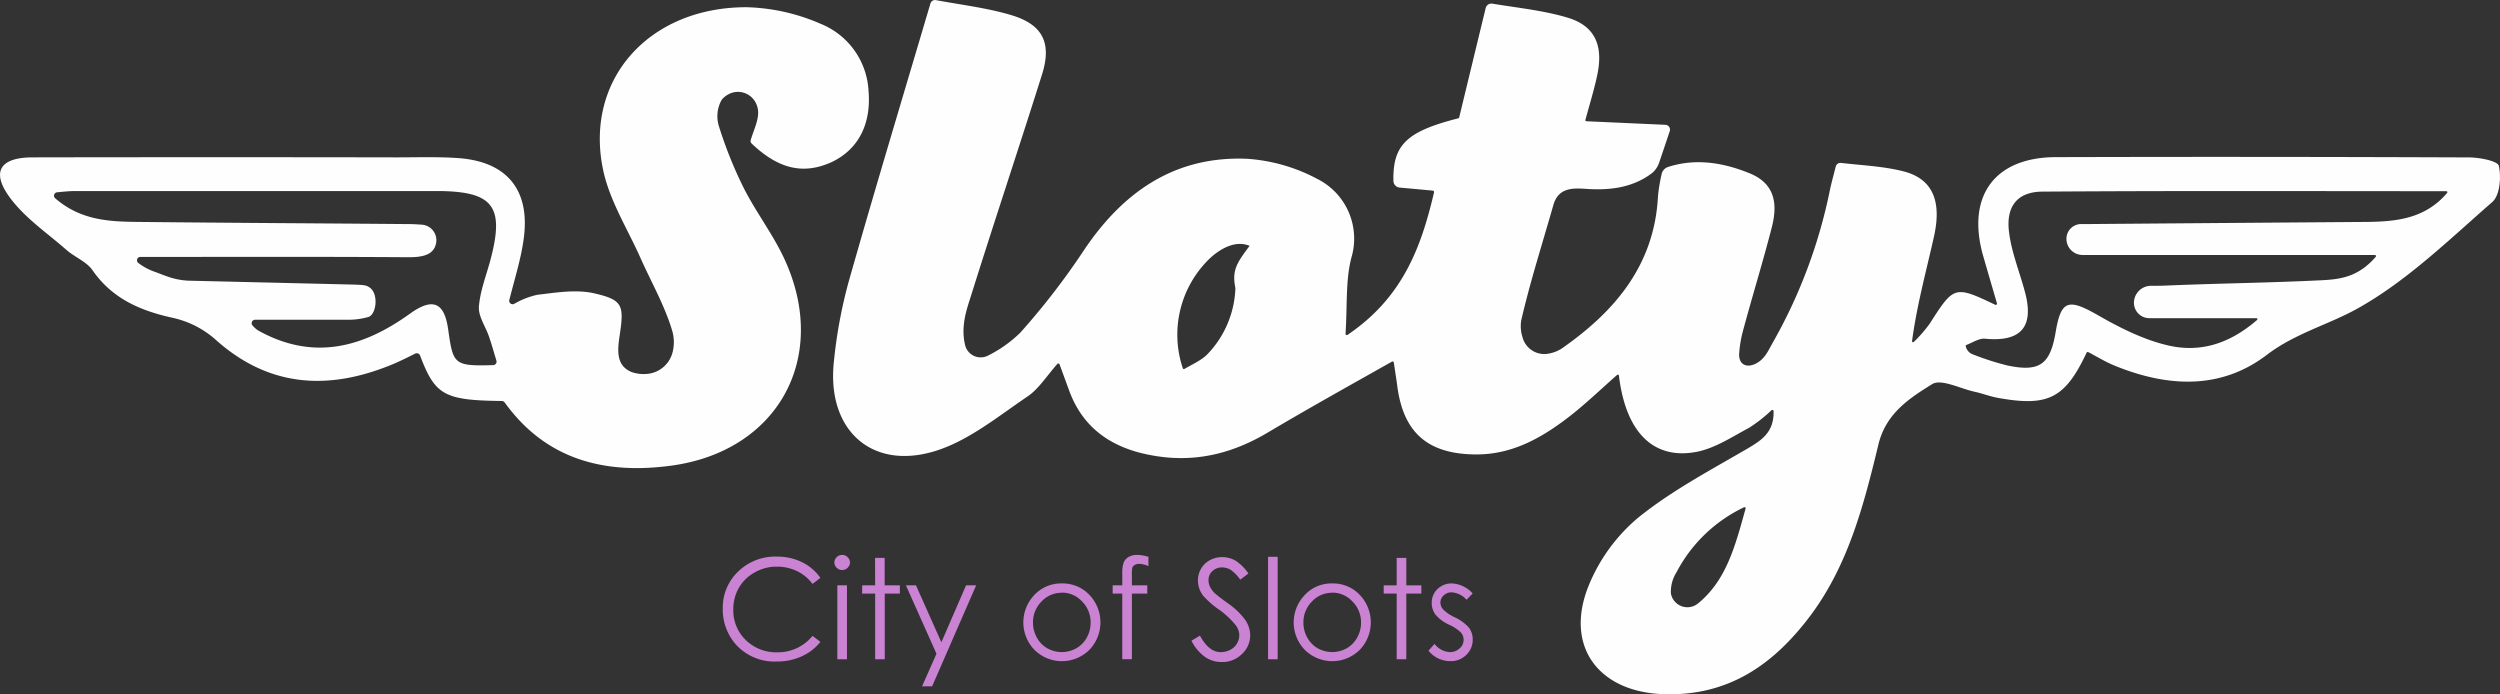
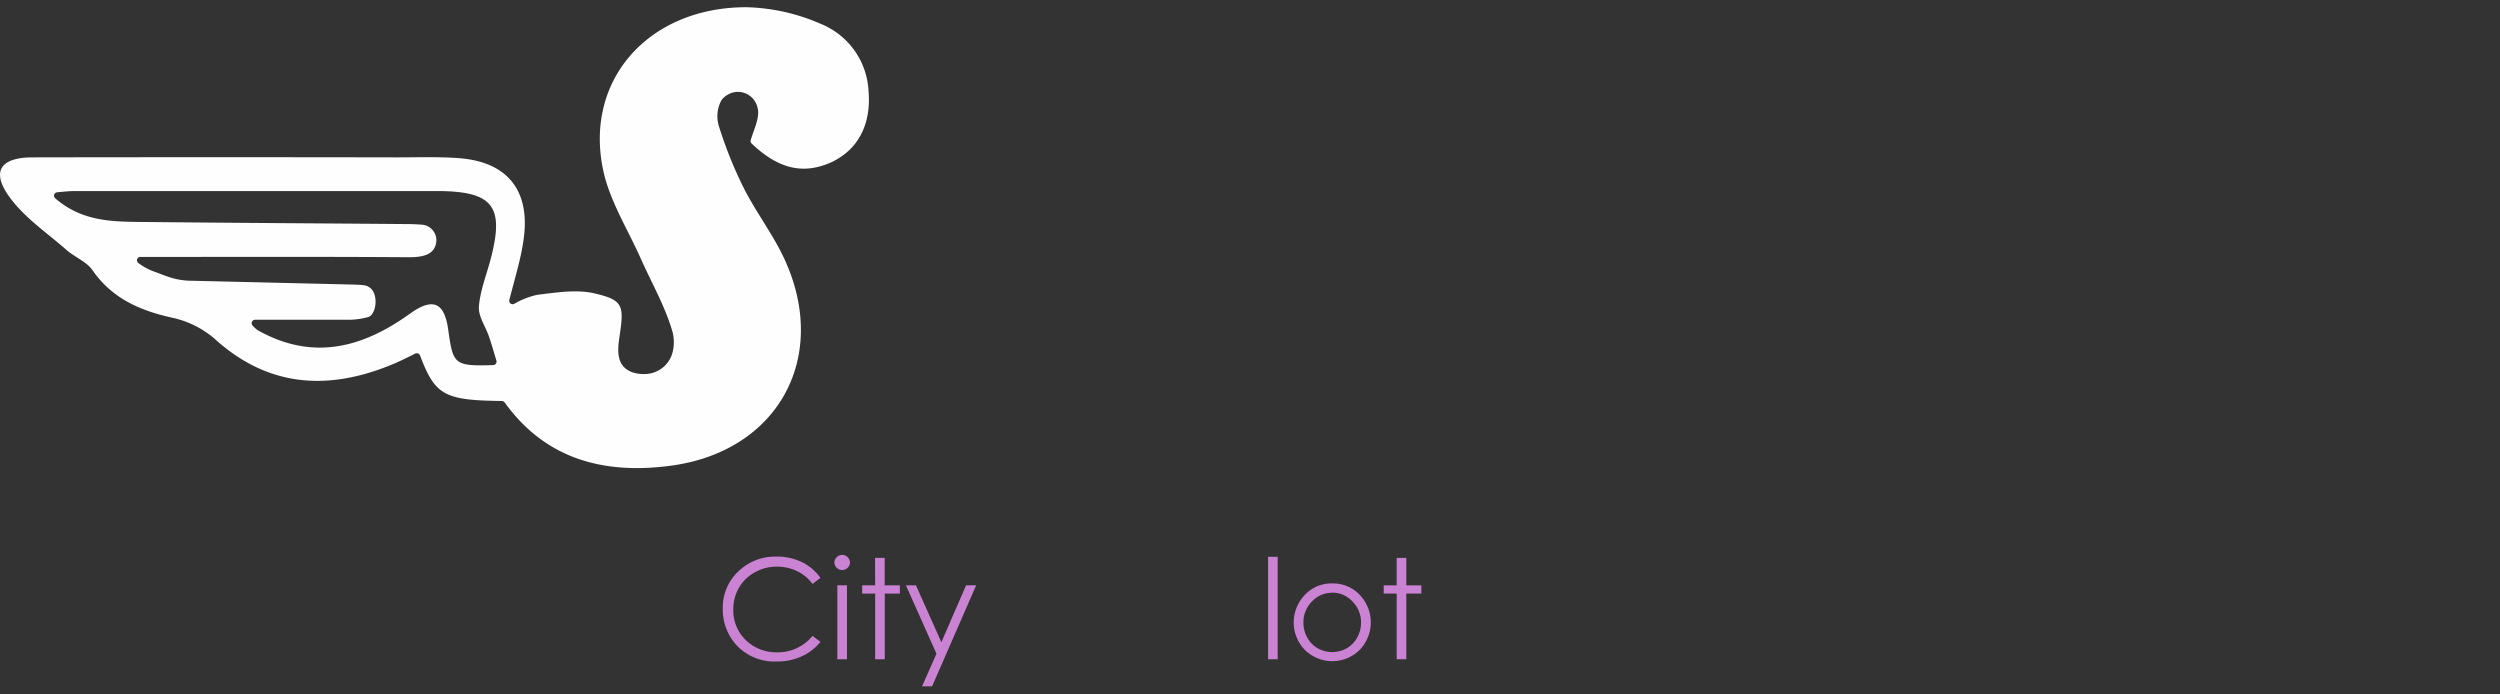
<svg xmlns="http://www.w3.org/2000/svg" id="svg10" viewBox="0 0 519.77 144.33">
  <rect x="0" y="0" width="519.77" height="144.33" fill="#333333" stroke="none" />
  <title>Sloty_d</title>
-   <path d="M1243.36-61.93a2,2,0,0,1,1.33-1.56c5.75-1.86,11.43-.93,16.91,1.28,4.68,1.88,6.15,5.49,4.71,11.15-1.9,7.43-4.19,14.76-6.16,22.17a24.9,24.9,0,0,0-.64,4c-.23,2.23,1.26,3.29,3.3,2.35s2.76-2.85,3.71-4.5a107.2,107.2,0,0,0,11.83-31.59c.3-1.45.7-2.89,1.24-5a1,1,0,0,1,1.05-.71c4.53.52,8.92.7,13.08,1.77,5.86,1.52,7.92,6,6.32,13.34-1.57,7.14-3.56,14.19-4.6,21.93a.22.22,0,0,0,.38.17,28.18,28.18,0,0,0,3.3-3.8c5-7.79,5.09-8,13.6-3.92a.26.26,0,0,0,.37-.31c-1.07-3.67-2-6.84-2.91-10-3.43-12.32,2.44-20.34,15.14-20.38q43-.12,85.94.06c2.17,0,6,.75,6.18,1.77.52,2.36.21,6.13-1.36,7.5-9,7.85-17.78,16.45-28.09,22.18-6,3.34-12.88,5.1-18.79,9.6-9.65,7.36-20.75,6.69-31.67,2.23-1.87-.77-3.62-1.84-5.42-2.79a.28.28,0,0,0-.39.13c-4.47,9.48-8,11.25-18.37,9.38-1.67-.3-3.28-.93-4.94-1.29-3-.66-6.92-2.74-8.8-1.57-4.71,2.93-9.58,6.06-11.15,12.5-3,12.41-6.2,24.88-14,35.42-7.66,10.28-17.1,17-30.72,16.53-13.45-.45-20.61-9.91-15.56-22.5a36.34,36.34,0,0,1,10.34-14.21c6.9-5.57,14.91-9.81,22.63-14.3,3-1.77,5.61-3.41,5.5-7.85a.26.26,0,0,0-.42-.18,30.45,30.45,0,0,1-4.65,3.65c-3.52,1.88-7.06,4.24-10.87,5-9,1.75-14.79-4-16.21-15.83a.23.23,0,0,0-.38-.15c-3.52,3.1-6.75,6.22-10.29,8.93-5.66,4.32-11.74,7.69-19.24,7.6-9.85-.11-14.94-4.52-16.19-14.33-.2-1.52-.45-3-.7-4.76a.27.27,0,0,0-.4-.2c-8.87,5-17.45,9.78-25.88,14.78s-17,6.55-26.43,4.18C1127.87-5.89,1122.76-10,1120.2-17l-2-5.46a.27.27,0,0,0-.46-.09c-2.36,2.71-3.93,5.23-6.18,6.76-5.93,4-11.77,8.81-18.41,11.09-13.62,4.68-23.39-3.81-21.88-18.21a100.18,100.18,0,0,1,3.14-16.93c5.38-18.95,11.08-37.81,16.95-57.67a1,1,0,0,1,1.11-.68c5.3,1,10.71,1.61,15.85,3.17,6.5,2,8.27,5.86,6.22,12.35-4.87,15.44-10,30.79-14.84,46.24-1,3.07-2,6.26-1.15,9.91a3.33,3.33,0,0,0,4.89,2.18,26.11,26.11,0,0,0,6.6-4.71,149.55,149.55,0,0,0,13.23-17.14c8.19-12.21,19-19.67,34-19A36.06,36.06,0,0,1,1171.81-61a13.88,13.88,0,0,1,7.1,16.24c-1.25,4.62-.87,9.7-1.25,15.95a.26.26,0,0,0,.4.23c11.38-7.69,15.28-18,18-29.65a.3.3,0,0,0-.26-.35l-6.88-.63a1.43,1.43,0,0,1-1.31-1.41c-.14-7.52,2.79-10.27,13.52-13a.2.2,0,0,0,.15-.14c1.69-7,3.47-14.35,5.52-22.79a1.21,1.21,0,0,1,1.36-.9c5.31.88,10.63,1.4,15.66,2.91,5.61,1.67,7.41,5.66,6.24,11.6-.6,3-1.54,6-2.53,9.65a.23.23,0,0,0,.21.29l16.43.74a1,1,0,0,1,.9,1.3c-.83,2.48-1.52,4.54-2.19,6.51a4.84,4.84,0,0,1-1.78,2.44c-4,2.88-8.63,3.41-13.54,3.06-2.83-.2-5.69-.17-6.7,3.38-2.27,8-4.81,15.88-6.67,23.95a7.48,7.48,0,0,0,.25,3.48,4.68,4.68,0,0,0,5.48,3.44,7.24,7.24,0,0,0,2.7-1.06c11.07-7.71,19.27-17.37,20-31.68A34.81,34.81,0,0,1,1243.36-61.93Zm163.33,3.83a.22.22,0,0,0-.17-.36c-28,0-55.93-.11-83.9.09-5.32,0-7.73,3.11-7,8.54.53,4.16,2.19,8.18,3.28,12.28,2,7.32-.85,10.48-8.28,9.76-1.24-.12-2.58.8-3.88,1.3a.22.22,0,0,0-.14.24h0a2.3,2.3,0,0,0,1.49,1.72,56.71,56.71,0,0,0,7.19,2.31c6.68,1.4,8.86-.21,10-6.84,1.12-6.78,2.62-7.16,8.84-3.6,4.55,2.61,9.43,5.07,14.48,6.25,6.34,1.49,12.46,0,18.57-5.27a.22.22,0,0,0-.14-.38h-22.26a3.2,3.2,0,0,1-3.19-3.43v0a3.56,3.56,0,0,1,3.58-3.3c1.25,0,2.15,0,3.4-.06,10.65-.45,21.29-.56,31.94-1.09,3.79-.19,7.64-.58,11.34-4.87a.24.24,0,0,0-.18-.39h-60.76a3.36,3.36,0,0,1-3.36-3.33h0a3.07,3.07,0,0,1,3-3.1h1.92q28.82-.23,57.63-.44C1396.17-52.15,1402.13-52.74,1406.69-58.1Zm-249,11c-2.77-1.17-5.82.42-8.11,2.48a22,22,0,0,0-5.75,23,.23.23,0,0,0,.33.11c1.72-1,3.52-1.77,4.78-3.05a20.84,20.84,0,0,0,5.82-13.75C1154-42,1155.05-43.56,1157.71-47.09ZM1260.83,7.53a.23.23,0,0,0-.33-.27,30.75,30.75,0,0,0-14,13.45,7.64,7.64,0,0,0-1.2,4.46,3.49,3.49,0,0,0,5.66,2.07C1256.81,22.45,1258.66,15.39,1260.83,7.53Z" transform="translate(-897.91 98.21)" fill="#fdfefd" />
  <path d="M1054.19-68.36a.73.73,0,0,1-.2-.74c.68-2.2,1.65-4.14,1.54-6a4.54,4.54,0,0,0-.37-1.47,4.15,4.15,0,0,0-6-1.92,4.19,4.19,0,0,0-1.22,1.06,6.93,6.93,0,0,0-.56,5.47A86.67,86.67,0,0,0,1052.6-59c2.61,5.12,6.21,9.76,8.56,15,9.13,20.26-1.57,39.57-23.61,42.59-13.87,1.9-26.11-1.19-34.7-13.11a.77.77,0,0,0-.6-.32c-11.91-.15-13.87-1.14-17-9.45a.74.74,0,0,0-1-.41c-2,1-4,2-6.1,2.78-13,5-25,3.83-35.69-5.92a19.92,19.92,0,0,0-8.78-4.32c-6.72-1.5-12.47-4-16.56-9.9-1.24-1.77-3.67-2.68-5.38-4.18-4.1-3.6-8.83-6.77-11.93-11.11-3.78-5.27-1.76-8.13,4.86-8.14q37.85-.07,75.68,0c4.27,0,8.56-.15,12.82.15,10.1.71,15,6.58,13.63,16.72-.54,4.11-1.81,8.12-3,12.78a.71.71,0,0,0,1,.81,16.63,16.63,0,0,1,4.83-1.89c3.91-.46,8.07-1.16,11.79-.31,5.95,1.36,6.26,2.46,5.35,8.58-.47,3.09-.89,6.43,2.46,7.79a7.44,7.44,0,0,0,2.83.41,6,6,0,0,0,5.63-4.32,8.43,8.43,0,0,0,0-4.59c-1.54-5.26-4.36-10.14-6.61-15.2-2.67-6-6.37-11.84-7.74-18.15-4.06-18.78,9.34-34,29.75-34a41,41,0,0,1,15.39,3.43,15.93,15.93,0,0,1,10,13.89c.62,7-2.14,12.26-7.66,14.88C1065-61.87,1059.83-63,1054.19-68.36ZM926.61-43.58l0,0A12.16,12.16,0,0,0,930-41.73c2.33.83,3.89,1.67,6.95,1.87l33.43.79c3.27.09,3.67.11,4.45.69,1.79,1.31,1.36,5.43-.28,6.06a15.4,15.4,0,0,1-4,.59h-19.6a.71.71,0,0,0-.51,1.21,5.1,5.1,0,0,0,1.11,1c11.34,6.34,21.66,3.68,31.57-3.46,4.84-3.48,7.24-2.35,8,3.49,1,7,1.17,7.44,9.34,7.19a.72.72,0,0,0,.66-.92c-.55-1.82-1-3.44-1.54-5-.71-2.1-2.25-4.22-2.1-6.23.25-3.31,1.56-6.55,2.42-9.81,2.92-11,.57-14.12-10.7-14.23h-.64q-37.47,0-75,0c-1.16,0-2.31.12-3.77.26a.71.71,0,0,0-.4,1.25c5.33,4.61,11.28,4.85,17.23,4.91,18.78.2,37.56.29,56.35.45.88,0,1.76.06,2.62.12a3.24,3.24,0,0,1,3,3.77c-.41,2.35-2.47,3-5.62,3-18.66-.13-37.32-.06-56-.06A.71.71,0,0,0,926.61-43.58Z" transform="translate(-897.91 98.21)" fill="#fdfefd" />
  <path d="M1068.48,21.93l-1.64,1.26a8.76,8.76,0,0,0-3.25-2.67,9.51,9.51,0,0,0-4.17-.92,9.15,9.15,0,0,0-4.6,1.2,8.51,8.51,0,0,0-3.29,3.2,8.93,8.93,0,0,0-1.16,4.53,8.53,8.53,0,0,0,2.6,6.34,9.05,9.05,0,0,0,6.57,2.54,9.23,9.23,0,0,0,7.3-3.42l1.64,1.25a10.45,10.45,0,0,1-3.87,3,12.17,12.17,0,0,1-5.19,1.08,10.79,10.79,0,0,1-8.6-3.63,11,11,0,0,1-2.64-7.4,10.3,10.3,0,0,1,3.2-7.67,11,11,0,0,1,8-3.11,11.7,11.7,0,0,1,5.25,1.15A10.12,10.12,0,0,1,1068.48,21.93Z" transform="translate(-897.91 98.21)" fill="#ca82d3" />
  <path d="M1073,17.16a1.56,1.56,0,0,1,1.15.48,1.59,1.59,0,0,1,.48,1.16,1.63,1.63,0,0,1-3.25,0,1.59,1.59,0,0,1,.48-1.16A1.56,1.56,0,0,1,1073,17.16Zm-1,6.33h2V38.85h-2Z" transform="translate(-897.91 98.21)" fill="#ca82d3" />
  <path d="M1079.84,17.78h2v5.71H1085V25.2h-3.14V38.85h-2V25.2h-2.7V23.49h2.7Z" transform="translate(-897.91 98.21)" fill="#ca82d3" />
  <path d="M1086.26,23.49h2.09l5.28,11.83,5.13-11.83h2.1l-9.16,21h-2.09l3-6.78Z" transform="translate(-897.91 98.21)" fill="#ca82d3" />
-   <path d="M1118.69,23.09a7.63,7.63,0,0,1,5.89,2.57,8.26,8.26,0,0,1-.12,11.18,8.11,8.11,0,0,1-11.54,0,8.22,8.22,0,0,1-.13-11.16A7.6,7.6,0,0,1,1118.69,23.09Zm0,1.94a5.68,5.68,0,0,0-4.24,1.82,6.08,6.08,0,0,0-1.77,4.4,6.25,6.25,0,0,0,.81,3.11,5.61,5.61,0,0,0,2.18,2.22,6.15,6.15,0,0,0,6,0,5.7,5.7,0,0,0,2.19-2.22,6.35,6.35,0,0,0,.8-3.11,6.08,6.08,0,0,0-1.77-4.4A5.7,5.7,0,0,0,1118.69,25Z" transform="translate(-897.91 98.21)" fill="#ca82d3" />
-   <path d="M1136.68,17.56v1.93a4.83,4.83,0,0,0-1.86-.46,1.75,1.75,0,0,0-1,.23,1,1,0,0,0-.48.54,7.07,7.07,0,0,0-.1,1.61v2.08h3.2V25.2h-3.2l0,13.65h-2V25.2h-2V23.49h2v-2.4a6.6,6.6,0,0,1,.3-2.36,2.46,2.46,0,0,1,1-1.14,3.48,3.48,0,0,1,1.76-.43A8.11,8.11,0,0,1,1136.68,17.56Z" transform="translate(-897.91 98.21)" fill="#ca82d3" />
-   <path d="M1145.62,35l1.77-1.06q1.86,3.44,4.3,3.43a4.15,4.15,0,0,0,2-.48,3.42,3.42,0,0,0,1.4-1.31,3.38,3.38,0,0,0,.48-1.74,3.49,3.49,0,0,0-.7-2,16.84,16.84,0,0,0-3.56-3.34,17.93,17.93,0,0,1-3.23-2.83,5.17,5.17,0,0,1-1.11-3.18,4.82,4.82,0,0,1,.65-2.47,4.7,4.7,0,0,1,1.83-1.76,5.26,5.26,0,0,1,2.56-.64,5.51,5.51,0,0,1,2.75.72,9.51,9.51,0,0,1,2.7,2.68l-1.69,1.29a8.07,8.07,0,0,0-2-2.05,3.44,3.44,0,0,0-1.8-.5,2.83,2.83,0,0,0-2,.77,2.48,2.48,0,0,0-.8,1.87,3.2,3.2,0,0,0,.28,1.32,4.91,4.91,0,0,0,1,1.38c.28.26,1.17,1,2.69,2.08a15.25,15.25,0,0,1,3.7,3.54,5.8,5.8,0,0,1,1,3.12,5.28,5.28,0,0,1-1.72,3.93,5.75,5.75,0,0,1-4.17,1.66,6.05,6.05,0,0,1-3.43-1A9.22,9.22,0,0,1,1145.62,35Z" transform="translate(-897.91 98.21)" fill="#ca82d3" />
  <path d="M1161.55,17.56h2V38.85h-2Z" transform="translate(-897.91 98.21)" fill="#ca82d3" />
  <path d="M1174.91,23.09a7.63,7.63,0,0,1,5.88,2.57,8.26,8.26,0,0,1-.12,11.18,8.11,8.11,0,0,1-11.54,0,8.21,8.21,0,0,1-.12-11.16A7.58,7.58,0,0,1,1174.91,23.09Zm0,1.94a5.68,5.68,0,0,0-4.24,1.82,6.08,6.08,0,0,0-1.77,4.4,6.25,6.25,0,0,0,.81,3.11,5.68,5.68,0,0,0,2.18,2.22,6.17,6.17,0,0,0,6,0,5.75,5.75,0,0,0,2.18-2.22,6.25,6.25,0,0,0,.81-3.11,6.08,6.08,0,0,0-1.78-4.4A5.7,5.7,0,0,0,1174.9,25Z" transform="translate(-897.91 98.21)" fill="#ca82d3" />
  <path d="M1188.29,17.78h2v5.71h3.13V25.2h-3.13V38.85h-2V25.2h-2.7V23.49h2.7Z" transform="translate(-897.91 98.21)" fill="#ca82d3" />
-   <path d="M1204.09,25.17l-1.27,1.31a4.6,4.6,0,0,0-3.1-1.54,2.33,2.33,0,0,0-1.65.64,2,2,0,0,0-.69,1.48,2.21,2.21,0,0,0,.57,1.43,8,8,0,0,0,2.38,1.62,9,9,0,0,1,3,2.2,4.08,4.08,0,0,1,.77,2.42,4.33,4.33,0,0,1-1.32,3.2,4.55,4.55,0,0,1-3.33,1.32,5.93,5.93,0,0,1-2.54-.58,5.61,5.61,0,0,1-2-1.6l1.25-1.41a4.3,4.3,0,0,0,3.21,1.71,2.89,2.89,0,0,0,2-.77,2.33,2.33,0,0,0,.84-1.79,2.3,2.3,0,0,0-.56-1.51,8.71,8.71,0,0,0-2.49-1.64,7.94,7.94,0,0,1-2.83-2.12,4,4,0,0,1-.75-2.38,3.87,3.87,0,0,1,1.2-2.91,4.17,4.17,0,0,1,3-1.16A6.24,6.24,0,0,1,1204.09,25.17Z" transform="translate(-897.91 98.21)" fill="#ca82d3" />
</svg>